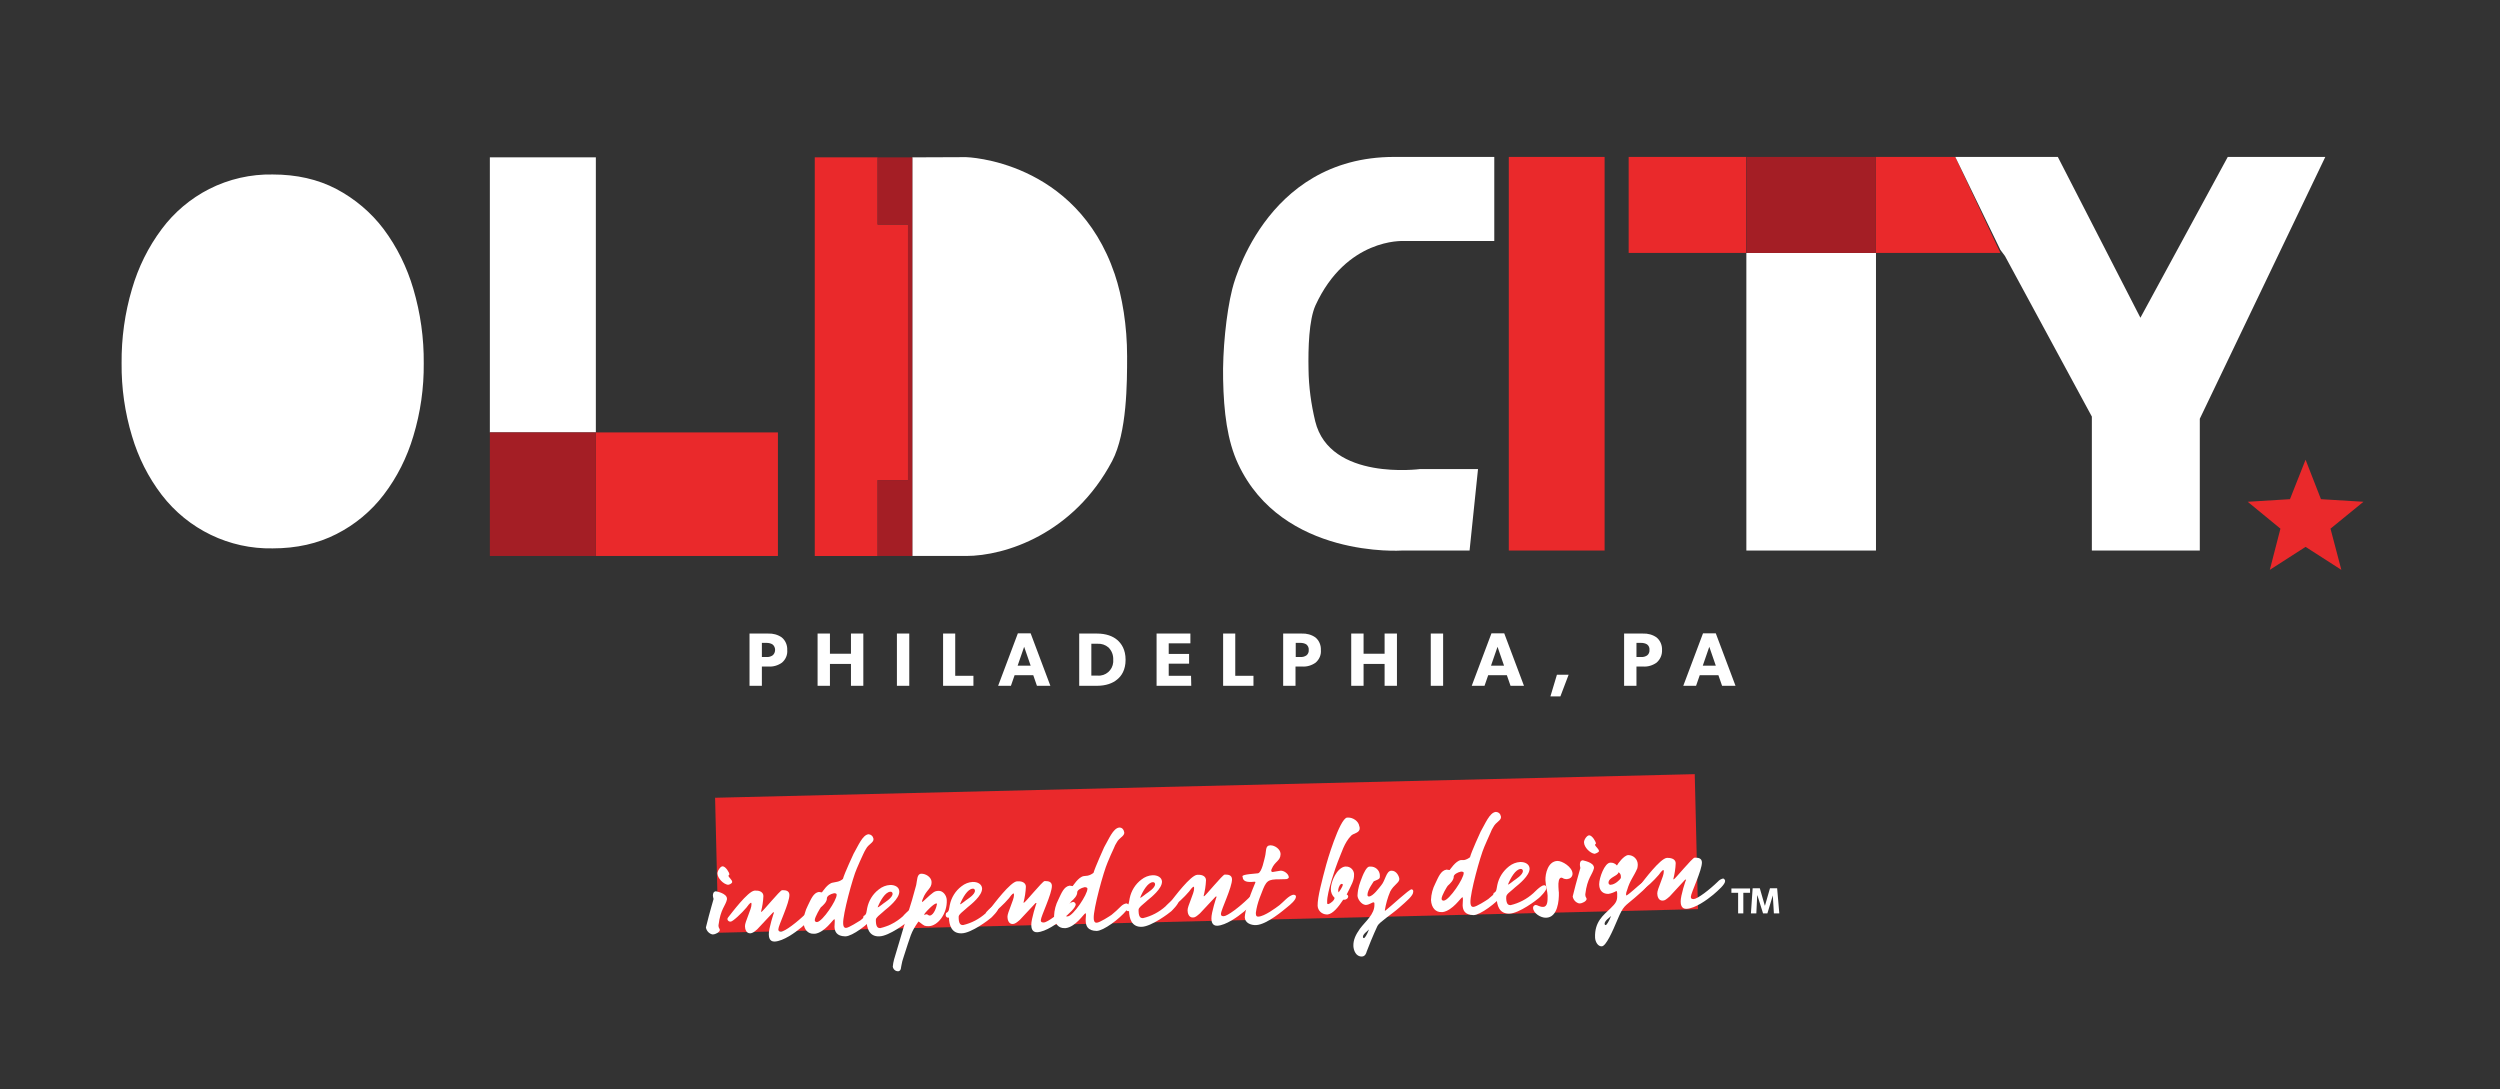
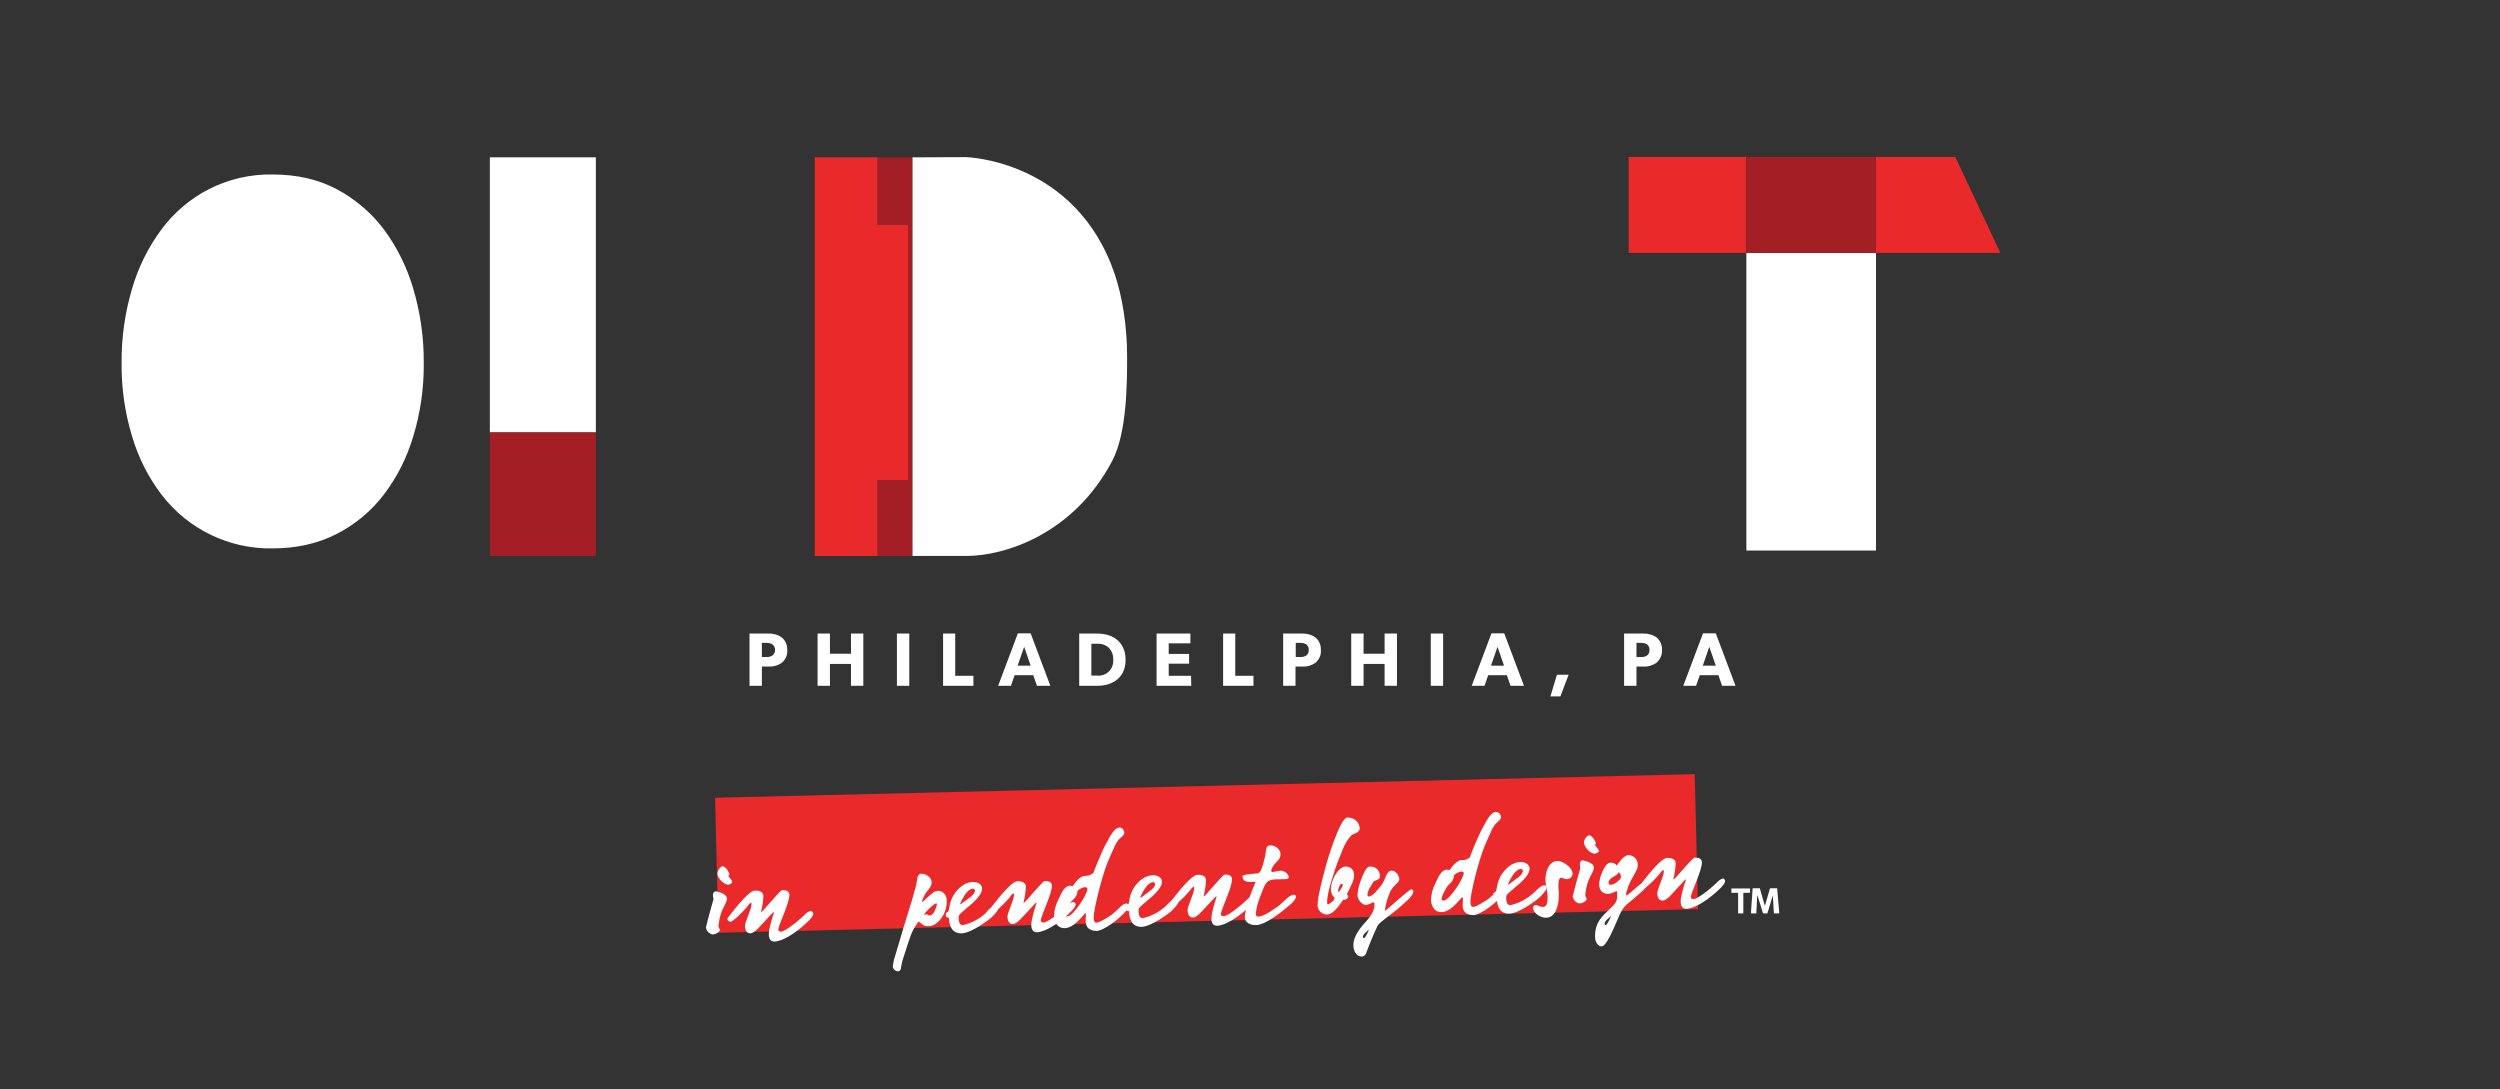
<svg xmlns="http://www.w3.org/2000/svg" version="1.1" id="Layer_1" x="0" y="0" viewBox="0 0 1153.4 502.6" xml:space="preserve">
  <rect x="0" y="0" width="1153.4" height="502.6" fill="#333333" stroke="none" />
  <style>.st0{fill:#fff}.st1{fill:#ea292b}.st2{fill:#a41e25}</style>
  <path class="st0" d="M177 228.3c6.2-8.1 10.8-17.3 13.7-27.1 3.3-10.9 4.9-22.2 4.8-33.6.1-11.6-1.5-23.1-4.8-34.3-2.9-9.9-7.5-19.3-13.7-27.6-5.8-7.7-13.3-14-21.8-18.5-8.6-4.5-18.4-6.7-29.4-6.7-10.1-.2-20.2 2.1-29.3 6.7-8.6 4.4-16.1 10.7-21.9 18.5-6.2 8.3-10.8 17.6-13.7 27.6-3.3 11.1-4.9 22.7-4.8 34.3-.1 11.4 1.5 22.7 4.8 33.6 2.9 9.8 7.5 19 13.7 27.1 12.2 15.9 31.2 25.1 51.2 24.7 11 0 20.8-2.2 29.4-6.6 8.5-4.3 16-10.5 21.8-18.1zm95.2-28.8h2.7V72.6H226v126.9zM420.9 72.6v183.9h24.8c18 0 49.6-10.1 67.4-43.8 6.9-13.1 6.9-36.2 6.9-48.4 0-13.9-2.2-27.4-5.7-37.8-17.9-52.8-68.6-54-68.6-54l-24.8.1z" />
  <path class="st1" d="M418.9 221.5V103.6h-14v-31h-29v183.9h29v-35z" />
  <path class="st2" d="M420.9 113.8V72.6h-16v31h14v117.9h-14v35h16V113.8z" />
-   <path class="st1" d="M358.9 256.5v-57h-84v57z" />
  <path class="st2" d="M226 199.5v57h48.9v-57h-2.7z" />
  <path class="st0" d="M805.7 116.7h59.8V254h-59.8z" />
  <path class="st1" d="M751.4 72.4h54.2v44.3h-54.2zm150.7 0h-36.7v44.3h57.5z" />
  <path class="st2" d="M824.4 72.4h-18.7v44.3h59.7V72.4z" />
-   <path class="st0" d="M1014.9 193.2l57.9-120.8h-45l-40.3 74.2-38.1-74.2h-47.3l20.8 42.9 2.1 2.8 40.1 74.1V254h49.8zM678 254l3.9-37.6h-26.7s-41.6 5.6-48.4-22c-1.9-7.9-3-15.9-3.1-24-.2-9.9.2-22.8 3.2-29.5 14.3-31.1 40.4-29.7 40.4-29.7h42.1V72.4h-46.2c-60.5 0-74.7 61-74.7 61-2.8 11.2-4.5 28.6-4.2 41.7.3 14.9 1.9 28.2 6.9 38.9 20.4 43.8 75.6 40 75.6 40H678z" />
-   <path class="st1" d="M1075.2 243.9l15.2-12.4-19.6-1.2-7.1-18.2-7.2 18.2-19.5 1.2 15.1 12.4-4.9 19 16.5-10.6 16.5 10.6zM740.3 72.4h-44.2V254h44.2V116.5z" />
  <path class="st0" d="M360.8 305.7c-1.8 1.3-4.1 2-6.3 1.8h-3v8.9h-5.7v-24.1h8.6c2.2-.1 4.5.5 6.3 1.8 1.7 1.4 2.6 3.6 2.5 5.8.2 2.2-.7 4.3-2.4 5.8zm-4.4-8.4c-.8-.5-1.8-.7-2.7-.7h-2.2v6.5h2.2c1 .1 1.9-.2 2.7-.7.8-.6 1.2-1.6 1.2-2.6 0-.9-.4-1.9-1.2-2.5zm41.9 19.1h-5.7v-10.1h-9.7v10.1h-5.7v-24.1h5.7v9.3h9.7v-9.3h5.7v24.1zm21.2 0h-5.7v-24.1h5.7v24.1zm29.6 0h-14v-24.1h5.6v19.5h8.4v4.6zm35.5 0h-6.2l-1.7-4.9h-8.6l-1.7 4.9h-5.9l9.1-24.2h5.9l9.1 24.2zm-9.1-9.3l-3-8.7-3 8.7h6zm39.9 6.4c-2 1.7-5.1 2.9-9.3 2.9h-8.2v-24.1h8.2c4.2 0 7.3 1.2 9.3 2.9 2 1.7 3.9 4.5 3.9 9.2s-1.9 7.5-3.9 9.1zm-4-14.8c-1.4-1.2-3.2-1.8-5-1.7h-2.9v14.7h2.9c3.7.3 6.9-2.5 7.2-6.2v-1.1c.1-2.2-.7-4.2-2.2-5.7zm38.2 17.7h-16v-24.1h15.6v4.5h-10v4.9h9.4v4.5h-9.4v5.6h10.3l.1 4.6zm28.7 0h-14v-24.1h5.6v19.5h8.4v4.6zm28.7-10.7c-1.8 1.3-4.1 2-6.3 1.8h-3v8.9H592v-24.1h8.6c2.2-.1 4.5.5 6.3 1.8 1.7 1.4 2.6 3.6 2.5 5.8.2 2.2-.7 4.3-2.4 5.8zm-4.3-8.4c-.8-.5-1.8-.7-2.7-.7h-2.2v6.5h2.2c1 .1 1.9-.2 2.7-.7.8-.6 1.2-1.6 1.1-2.6.1-1-.4-1.9-1.1-2.5zm41.8 19.1h-5.7v-10.1h-9.7v10.1h-5.7v-24.1h5.7v9.3h9.7v-9.3h5.7v24.1zm21.3 0h-5.7v-24.1h5.7v24.1zm37.3 0h-6.2l-1.7-4.9h-8.6l-1.7 4.9H679l9.1-24.2h5.9l9.1 24.2zm-9.2-9.3l-3-8.7-3 8.7h6zm29.8 4.2l-3.8 10h-4.6l3-10h5.4zm40.6-5.6c-1.8 1.3-4.1 2-6.3 1.8h-3v8.9h-5.7v-24.1h8.7c2.2-.1 4.5.5 6.3 1.8 1.7 1.4 2.6 3.6 2.5 5.8.1 2.2-.8 4.3-2.5 5.8zm-4.4-8.4c-.8-.5-1.8-.7-2.7-.7H755v6.5h2.2c1 .1 1.9-.2 2.7-.7.8-.6 1.2-1.6 1.1-2.6.1-.9-.3-1.9-1.1-2.5zm40.8 19.1h-6.2l-1.7-4.9h-8.6l-1.7 4.9h-5.9l9.1-24.2h5.9l9.1 24.2zm-9.1-9.3l-3-8.7-3 8.7h6z" />
  <path transform="rotate(-1.38 556.607 393.727) scale(1)" class="st1" d="M330.6 362.6h452.1v62.3H330.6z" />
  <path class="st0" d="M331.5 426.8v.4c0 .9.6 1.3.6 1.8v.1c-.1 1-2 2-3.2 2h-.3c-1.5-.4-2.6-1.6-2.9-3.1v-.2c1.8-7.4 3.5-12.8 3.5-13v-.1c-.2-.5-.2-1-.3-1.5 0-1 .3-1.9 1.4-2h-.1s5.1.8 5.2 3.4c0 .1-.1.2 0 .3-.6 3-3 4.4-3.9 11.9zm4.4-18.6h-.1c-2-.3-4.7-2.9-4.8-5.2 0-1.3 1.4-3.3 2.3-3.3h.2c1.3.1 3 2.8 3 3.7v.1c-.1.2-.4.3-.4.5v.1c0 .6 1.7 1.8 1.7 2.8v.1c-.2.7-1.4 1.2-1.9 1.2zm39.3 13.3c.1 1.6-3.2 4.4-5.5 6.4-2.9 2.4-8.3 6.3-12.3 6.5-2.5.1-2.7-2.3-2.7-3.3v-.1c-.1-2.5 2.4-10.3 2.4-9.9 0-.1-.1-.2-.2-.2s-.2 0-.3.1l-7.2 7.7c-1.5 1.3-2.2 1.8-3.2 1.9-2 .1-2.5-2.1-2.5-3.3-.1-1.9 3.1-8 3-10v-.2c0-.2 0-.6-.2-.6-.5 0-1.8 1.7-2.1 2.2-2.1 2.5-6.3 6.5-7.3 6.5-.7.1-1.4-.4-1.5-1.1 0-.3.1-.6.3-.8 1.6-2 9.1-12.1 12.2-12.4h.5c2-.1 3.6.8 3.6 2.5-.1 2.5-.5 4.9-1.1 7.2 0 0 0 .1.2.1.5 0 8.6-10 9.5-10h.5c1.3 0 2.8.3 2.9 2.1.1 3.7-5.1 14.2-5.1 15.9v.2c0 .7.5.9 1.3.9 1.8-.1 7.3-4.3 11.2-8.1.6-.7 1.5-1.2 2.4-1.4.2 0 .4.1.6.2.4.3.6.7.6 1z" />
-   <path class="st0" d="M386.3 406.8c1-.2 1.9-.7 2.6-1.3.6-2.4 4.9-11.6 4.9-11.6 2.2-3.8 4.1-8.6 6.8-9h.2c1 .1 1.9.8 2.1 1.8 0 .1.1.2.1.4.1 1.7-2.3 2.3-3.5 4.6-.5.8-.9 1.6-1.3 2.5-1.2 2.5-1.8 4-2.9 6.5-1.9 4.2-6.5 21.3-6.3 25.3 0 1.1.3 2.1 1.3 2.1 1.3 0 6-3.1 6.7-3.5 1.5-1.2 2.9-2.5 4.2-3.8.6-.7 1.5-1.2 2.4-1.4.6 0 1.1.5 1 1.1-.1.7-.4 1.4-.9 2-3.3 4.2-10.5 9.4-13.6 9.5h-.2c-4-.1-4.8-2.3-4.9-4.4 0-1.3.2-2.5.1-3.1 0-.3 0-.4-.2-.4-.6.1-4.4 6.1-8.9 6.7h-.6c-2.5.1-4.6-1.8-4.7-5.5.1-2.6.8-5.2 2-7.5 1.4-2.8 2.5-5.9 5.1-6.3.3 0 .9.2 1.3.2h.1c.1 0 2.6-4.2 5.1-4.5l2-.4m-1.5 5.3c-1.8.4-3.1 1.2-3.3 2.2.1 1.7-1.5 3.2-2.8 4.3-.2.2-2.8 4.5-2.8 5.9v.1c.1.4.3.8.9.8h.2c2.5-.3 9.1-10.1 9-12.6v-.1c0-.5-.7-.6-1.2-.6z" />
-   <path class="st0" d="M421.6 418.9c.6 0 1.1.5 1.1 1.1v.1c0 1.4-3.1 4.4-3.4 4.7-1 .9-9.1 7.1-13.6 7.2-4.8.2-5.8-4-5.9-7.2v-.1c-.1 0-.2.1-.3.1-.6 0-1.2-.5-1.2-1.1v-.1c0-.3 0-.7.1-1 1.5-.6 1.3-1.9 1.7-3.7.7-3.4 2.6-6.5 5.4-8.6 1.5-1.2 3.3-1.9 5.1-2 2.3-.1 4.3 1 4.3 3 .1 3.3-5.1 7.4-6.7 8.7l-.9.8-.7.6c-2.5 2.1-2.6 2.4-2.5 3.7.1 2.8 1.1 3.1 2 3.1 3.9-.9 7.5-2.8 10.5-5.5 0-.1 3.3-3.8 5-3.8zm-10.8-7.5c-2.4.1-4.7 4.2-5.9 7.2.5-.1.6-.2 1.8-1.1l.9-.7c.8-.6 4.3-2.7 4.2-4.5 0-.5-.4-.9-.9-.9h-.1z" />
  <path class="st0" d="M428.5 427.3c-.6 0-1.3 0-1.9-.2-1-.4-2.7-2.1-2.9-1.9-3.6 5.2-3.4 6-6.9 16.6-.4 1.1-.7 2.3-.9 3.5-.3.9 0 2.5-1.4 2.8h-.2c-1.2 0-2.2-.9-2.4-2.1v-.1c.1-1.1.3-2.2.6-3.3 1-3.1 4.6-15.7 5.6-18.7 2.1-6.6 3.5-11.3 4.6-15.6.5-2.3.3-5.1 2.3-5.2 2-.1 4.7 1.5 4.8 3.8.1 3.1-2.5 3.6-4 7.7-.2.4-.3.8-.4 1.1v.3c.1.1 0 .1.2.1s3.1-3 4.8-4.2c.7-.6 1.6-.9 2.6-.9 2-.1 3.7 2 3.8 4.2.3 6.4-4.2 12-8.3 12.1zm3.5-10.5c-1.3.1-4.6 3.7-5 4.2-.2.3-.6.7-.6 1 0 .1.1.1.1.1.2 0 .6-.3.8-.3.9 0 1 .7 1.7.6 2-.2 3.2-4.5 3.2-5 .2-.4 0-.6-.2-.6zm27.6.7c.6 0 1.1.5 1.1 1.1v.1c.1 1.4-3.1 4.4-3.4 4.7-1 .9-9.1 7.1-13.6 7.2-4.8.2-5.8-4-5.9-7.2v-.1c-.1 0-.2.1-.3.1-.7 0-1.2-.5-1.2-1.2 0-.3.1-.7.2-1 1.5-.6 1.3-1.9 1.7-3.7.7-3.4 2.6-6.5 5.4-8.6 1.5-1.2 3.3-1.9 5.1-2 2.3-.1 4.3 1 4.4 3 .1 3.3-5.1 7.4-6.7 8.7l-.9.8-.7.6c-2.5 2.1-2.6 2.4-2.5 3.7.1 2.8 1.1 3.1 2 3.1 3.9-.9 7.5-2.8 10.5-5.5-.3-.1 3-3.7 4.8-3.8zm-10.8-7.5c-2.4.1-4.7 4.2-5.9 7.2.5-.1.6-.2 1.8-1.1l.9-.7c.8-.6 4.3-2.7 4.2-4.5 0-.5-.4-.9-.8-.9h-.2z" />
  <path class="st0" d="M496.3 417.2c0 1.6-3.2 4.4-5.5 6.4-2.9 2.4-8.3 6.3-12.3 6.5-2.5.1-2.7-2.3-2.7-3.3v-.1c-.1-2.5 2.4-10.3 2.4-9.9 0-.1-.1-.2-.2-.2s-.2 0-.3.1l-7.2 7.7c-1.5 1.3-2.2 1.8-3.2 1.9-2 .1-2.5-2.1-2.5-3.3-.1-1.9 3.1-8 3-10v-.2c0-.2 0-.6-.2-.6-.5 0-1.8 1.7-2.1 2.2-2.1 2.5-6.3 6.5-7.3 6.5-.7.1-1.4-.4-1.5-1.1 0-.3.1-.6.3-.8 1.6-2 9.1-12.1 12.2-12.4h.5c2-.1 3.6.8 3.6 2.5-.1 2.5-.5 4.9-1.1 7.3.1 0 0 .1.2.1.5 0 8.6-10 9.5-10h.5c1.3 0 2.8.3 2.9 2.1.1 3.7-5.1 14.2-5.1 15.9v.2c0 .7.5.9 1.3.9 1.8 0 7.3-4.3 11.2-8.1.6-.7 1.5-1.2 2.4-1.4.2 0 .4.1.6.2.3.2.5.5.6.9zm46.4-2.7c.6 0 1.1.5 1.1 1.1v.1c0 1.4-3.1 4.4-3.4 4.7-1 .9-9.1 7-13.6 7.2-4.8.2-5.8-4-5.9-7.2v-.1c-.1 0-.2.1-.3.1-.7 0-1.2-.5-1.2-1.2v-.1c0-.3 0-.7.1-1 1.5-.6 1.3-1.9 1.7-3.7.7-3.4 2.6-6.5 5.4-8.6 1.5-1.2 3.3-1.9 5.1-2 2.3-.1 4.3 1 4.4 2.9.1 3.3-5.1 7.4-6.7 8.7l-.9.8-.7.6c-2.5 2.1-2.6 2.4-2.5 3.7.1 2.8 1.1 3.1 2 3.1 3.9-.9 7.5-2.8 10.5-5.5-.2.2 3.1-3.5 4.9-3.6zm-10.8-7.5c-2.4.1-4.7 4.2-5.9 7.2.5-.1.6-.2 1.8-1.1l.9-.7c.8-.6 4.3-2.7 4.2-4.5 0-.5-.4-.9-.9-.9h-.1z" />
  <path class="st0" d="M579.4 414.2c.1 1.6-3.2 4.4-5.5 6.4-2.9 2.4-8.3 6.3-12.3 6.5-2.5.1-2.7-2.3-2.7-3.3v-.1c-.1-2.5 2.4-10.3 2.4-9.9 0-.1-.1-.2-.2-.2s-.2.1-.3.1l-7.2 7.7c-1.5 1.3-2.2 1.9-3.2 1.9-2 .1-2.5-2.1-2.5-3.3-.1-1.9 3.1-8 3-10v-.3c0-.2 0-.6-.2-.6-.5 0-1.8 1.7-2.1 2.2-2.1 2.5-6.3 6.5-7.3 6.6-.7.1-1.4-.4-1.5-1.1 0-.3.1-.6.3-.8 1.6-2 9.1-12.1 12.2-12.4h.5c2-.1 3.6.8 3.6 2.5-.1 2.5-.5 4.9-1.1 7.3.1 0 0 .1.2.1.5 0 8.6-10 9.5-10h.5c1.3 0 2.8.3 2.9 2.1.1 3.7-5.1 14.2-5.1 16v.2c0 .7.5.9 1.3.9 1.8-.1 7.3-4.3 11.2-8.1.6-.7 1.5-1.2 2.4-1.4.2 0 .4.1.6.2.3.1.5.4.6.8z" />
  <path class="st0" d="M597.9 413.7c0 1.5-2.5 3.6-4 4.8s-9.4 8.1-14.4 8.3c-2.4.1-5.1-1-5.2-3.5v-.3c.1-2.5 2-8.7 2.7-10.4.5-1.5 1.3-3.2 2.2-5.5v-.1c0-.1-.1-.2-.3-.2h-.3c-.4 0-.7.1-1.3.1h-.3c-1.1 0-3.6 0-3.7-2.3-.1-.1-.1-.2-.1-.3 0-1 6.1-1.2 7.2-1.4 1.8-.4 2.9-6.6 3.2-7.6.7-2.6 0-5.2 2.4-5.3h.2c1.9 0 4.5 1.7 4.6 3.9v.2c-.1 3.2-2.6 3.2-4.1 6.8-.1.2-.2.5-.2.8 0 .3.2.6.6.6h.1c.3 0 3.2-.6 3.6-.6 1.5-.1 3.7 1.4 3.8 3 0 .6-.9.9-1.3.9-.9 0-1.7 0-3.9.1h-.8c-4.6.2-4.8 1.7-7.5 8.7-.8 2.2-1.4 4.4-1.7 6.7v.4c0 1.2.5 1.4 1.1 1.4 2.9-.1 8.2-4.1 9.8-5.3s4.5-4.8 6.6-4.8c.2 0 .5.1.6.2.2 0 .4.3.4.7zm29.4-31.6c.1 2.2-2.8 2.3-3.9 3.4-3.3 3.4-4.4 7.9-6.2 12.1-.7 1.7-5.1 14.2-4.9 18.5v.5c0 .4.1.5.6.5.8-.2 2.8-1.7 2.8-2.8v-.1c-1.1-1-1.7-2.5-1.7-3.9-.1-3.5 2.8-9.9 6.5-10.5h.4c2-.1 3.6 1.4 3.8 3.3v.4c.1 2.7-1.2 4.7-3.4 9.2.4.1.7.5.7.9 0 .7-.7 1.5-1.9 1.5h-.4c-2.3 3.5-4.7 6.4-7.1 6.8h-.6c-2.2-.1-4-1.8-4.1-4v-.1c-.1-3.7 2.1-12 4-19 0-.2 6.1-21.2 9.6-21.6h.4c2.3-.1 4.9 1.7 5.2 3.9.2.4.2.7.2 1zm-8.3 25.7h-.2c-1.1.6-1.4 2.6-1.4 2.8v.4c0 .2.1.5.2.7.1-.1 2-2.7 1.9-3.6v-.1c0-.1-.2-.2-.5-.2.1 0 .1 0 0 0zm33 3.6c.1 1.8-3.1 4.4-6.5 7.4s-9.2 6.7-10 8.4c-1.8 3.8-4.6 10.7-5 11.9-.1.6-.7 2.2-2.2 2.2-2.7.1-3.8-2.8-3.9-4.8-.1-2.9 1.1-5.3 3-8 2.5-3.4 6.9-6.7 6.7-11.3v-.4c0-.4-.3-.5-.4-.5-.7 0-1.9 1.1-3.5 1.2h-.2c-2-.2-3.7-2.8-3.7-4.3v-.1c.2-3.7 1-5.5 2.3-8.9.5-1.2 1.9-4.4 3.2-4.4h.4c2.3-.1 4.2 1.6 4.4 3.8.1 1.8.1 1.8-2.8 3 .1 0-3 4-2.9 6.3 0 .5.3.7.7.7 1.9-.1 4.6-3.9 5.6-5.1 2-2.3 2.3-6.7 4.7-6.8 2.4-.1 3.6 2.6 3.7 3.8.1 1.7-2.6 2.7-4.2 5.8-1.2 2.8-2 5.7-2.5 8.7 0 .1 0 .1.1.1h.2c2.8-2.2 10.9-9.8 12-9.8.2 0 .4 0 .5.2.2.1.4.5.3.9zm-23.2 20.9c0 .3.2.5.5.5s1.3-1.3 2.3-4c-.7.8-2.9 2.2-2.8 3.5zm83.6-23.9c.6 0 1.1.5 1.1 1.1v.1c0 1.4-3.1 4.4-3.5 4.7-1 .9-9.1 7.1-13.6 7.2-4.8.2-5.8-4-5.9-7.2v-.1c-.1 0-.2.1-.3.1-.7 0-1.2-.5-1.2-1.2v-.1c0-.3 0-.7.1-1 1.5-.6 1.3-1.9 1.7-3.7.7-3.4 2.6-6.4 5.4-8.6 1.5-1.2 3.3-1.9 5.1-2 2.3-.1 4.3 1 4.4 3 .1 3.3-5.1 7.4-6.7 8.7l-.9.8-.7.6c-2.5 2-2.5 2.4-2.5 3.7.1 2.8 1.1 3.1 2 3.1 3.9-.9 7.5-2.8 10.5-5.5 0 .1 3.3-3.6 5-3.7zm-10.8-7.5c-2.4.1-4.7 4.2-5.9 7.2.5-.1.6-.2 1.8-1.1l.9-.7c.8-.6 4.3-2.7 4.2-4.5 0-.5-.4-.9-.9-.9h-.1z" />
  <path class="st0" d="M723.1 405.6c-.5 0-1.1 0-1.6-.2-.3-.2-.7-.4-1.1-.5-1.3 0-1.5 2.3-1.4 4.2 0 1.3.2 2.5.2 2.7.1 3.6-.5 11.5-5.9 11.6-2.5.1-5.9-2.1-6-4.5-.1-.7.5-1.3 1.2-1.4.8 0 1.9 1 3.5.9 2.1-.1 2-3.1 2-5v-.2c0-1.6-.9-4.5-1-7.1-.1-2.9 1.1-8.7 5.5-8.9 2.2-.1 6.9 2.8 7 5.8.1 1.3-1 2.5-2.3 2.5 0 .1 0 .1-.1.1zm8.3 6.9v.4c0 1 .6 1.3.6 1.8v.1c-.1 1-2 2-3.2 2h-.3c-1.5-.4-2.6-1.6-2.9-3.1v-.2c1.8-7.4 3.5-12.8 3.5-13v-.1c-.1-.5-.2-1-.2-1.5 0-1 .2-1.9 1.4-2h-.1c0 .1 5.1.8 5.2 3.4v.2c-.7 3.1-3.1 4.5-4 12zm4.3-18.6h-.1c-2-.3-4.7-2.9-4.8-5.2-.1-1.3 1.4-3.3 2.3-3.3h.2c1.3.1 2.9 2.8 3 3.7v.1c-.1.2-.4.3-.4.5v.1c0 .6 1.7 1.8 1.8 2.8v.1c-.2.6-1.5 1.1-2 1.2zm24.4 13.8c.1 1.7-3.6 4.4-6 6.6-4.6 4-5.1 3.4-7.9 10.1-2.2 5.2-5.2 12.1-7.2 12.2-1.8.1-3-2.1-3.1-4-.3-7.4 3.9-10.4 7.1-13.5 2.5-2.4 3.2-3.5 3.1-6.1v-.8c0-.6-.1-1.1-.4-1.1-1.1.6-2.3 1.1-3.6 1.3-2.3.1-4.2-1.2-4.3-4.2v-.3c0-2.9 2.5-9.8 5.1-9.9 1.2-.1 2.3.4 3.1 1.3.3-.7 3.2-4.7 5.2-4.8 2.4 0 4.4 1.9 4.4 4.4v.1c0 .5-.1 1.1-.2 1.6-1.6 3.8-3.4 5.5-4.7 10-.3.7-.5 1.4-.5 2.2 0 .2.1.3.2.3h.1c.5-.3 1-.7 1.5-1.1 1.5-1.1 5.8-5.4 7.1-5.4.2 0 .4.1.6.2.2.1.4.5.4.9zm-19.8 18.5c0 .3.2.6.5.6.4 0 1.4-1.5 2.5-4.2-.8.8-3 2.2-3 3.6zm7.5-21.9c0-.8-.4-1.5-1.1-1.9-.1 1.7-4.5 2.3-4.6 4.8v.1c0 .4.3.8.7.9h.3c2-.1 4.2-2.2 4.7-3.1v-.8z" />
  <path class="st0" d="M795.9 406.4c.1 1.6-3.2 4.4-5.5 6.4-2.9 2.4-8.3 6.3-12.3 6.5-2.5.1-2.7-2.3-2.7-3.3v-.1c-.1-2.5 2.4-10.3 2.5-9.9 0-.1-.1-.2-.2-.2s-.2 0-.3.1l-7.1 7.7c-1.5 1.3-2.2 1.9-3.2 1.9-2 .1-2.5-2.1-2.5-3.3-.1-1.9 3.1-8 3-10v-.2c0-.2 0-.6-.2-.6-.5 0-1.8 1.7-2.1 2.2-2.1 2.5-6.3 6.5-7.3 6.6-.7.1-1.4-.4-1.5-1.2 0-.3.1-.6.3-.8 1.6-2 9.1-12.1 12.2-12.4h.5c2 0 3.6.8 3.6 2.5-.1 2.5-.5 4.9-1.1 7.3.1 0 0 .1.2.1.5 0 8.6-10 9.6-10h.5c1.3 0 2.8.3 2.9 2.1.1 3.7-5.1 14.2-5.1 15.9v.2c0 .7.5.9 1.3.9 1.8-.1 7.3-4.3 11.2-8.1.6-.7 1.5-1.2 2.4-1.4.4.1.9.6.9 1.1zM501.8 404c1-.2 1.9-.7 2.7-1.3.7-2.5 4.9-11.8 4.9-11.8 2.2-3.8 4.1-8.7 6.9-9.1h.2c1.1 0 1.9.8 2.1 1.9 0 .1.1.3.1.4.1 1.7-2.3 2.3-3.5 4.6-.5.8-1 1.7-1.3 2.6-1.2 2.5-1.8 4-2.9 6.6-1.9 4.3-6.6 21.5-6.4 25.7 0 1.1.3 2.2 1.4 2.1 1.3 0 6.1-3.1 6.8-3.6 1.5-1.2 2.9-2.5 4.3-3.9.7-.7 1.5-1.2 2.5-1.4.6 0 1.1.5 1.1 1.1-.1.7-.4 1.4-.9 2-3.4 4.2-10.7 9.5-13.8 9.6h-.1c-4.1-.1-4.9-2.3-5-4.5-.1-1.3.2-2.5.1-3.2 0-.3 0-.5-.2-.4h-.1c-.6.1-4.4 6.2-9 6.8h-.6c-2.5.1-4.6-1.8-4.8-5.6.1-2.7.8-5.3 2-7.6 1.4-2.9 2.5-6 5.2-6.4.3 0 .9.2 1.3.2h.1c.1 0 2.6-4.2 5.1-4.6l1.8-.2m-1.4 5.3c-1.8.4-3.2 1.3-3.4 2.2.1 1.7-1.5 3.3-2.8 4.4-.2.2-2.9 4.6-2.8 6v.1c0 .5.4.8.9.8h.3c2.6-.3 9.2-10.2 9.1-12.8v-.1c-.1-.5-.9-.6-1.3-.6zm175.1-12.5c1-.2 1.9-.7 2.7-1.3.6-2.5 4.9-11.8 4.9-11.8 2.2-3.8 4.1-8.7 6.9-9.1h.3c1.1.1 1.9.8 2.1 1.9 0 .1.1.3.1.4.1 1.7-2.3 2.3-3.5 4.6-.5.8-1 1.7-1.3 2.6-1.2 2.6-1.8 4.1-2.9 6.6-1.9 4.3-6.6 21.5-6.4 25.6 0 1.1.3 2.2 1.4 2.1 1.3 0 6.1-3.1 6.8-3.6 1.5-1.2 2.9-2.5 4.3-3.9.7-.7 1.5-1.2 2.5-1.4.6 0 1.1.5 1.1 1.1-.1.7-.4 1.4-.9 2-3.4 4.2-10.7 9.5-13.7 9.6h-.1c-4.1-.1-4.9-2.3-5-4.5 0-1.3.2-2.5.1-3.2 0-.3 0-.5-.2-.5h-.1c-.6.1-4.4 6.1-9 6.8h-.6c-2.5.1-4.6-1.8-4.8-5.6.1-2.7.8-5.3 2-7.6 1.4-2.9 2.5-6 5.2-6.4.3 0 .9.2 1.3.2h.1c.1 0 2.7-4.2 5.2-4.6h1.5m-1.4 5.3c-1.8.4-3.2 1.3-3.4 2.2.1 1.7-1.6 3.3-2.8 4.4-.2.2-2.9 4.6-2.8 6 0 .5.4.8.8.8h.3c2.5-.3 9.2-10.2 9.1-12.8v-.1c-.1-.4-.8-.5-1.2-.5zm133.3 9.8h-3.1v9.5h-2.4v-9.5h-3.1v-2h8.6v2zm13.5 9.5h-2.5l-.5-8.3-2.5 8.3h-2l-2.6-8.3h-.1l-.4 8.3h-2.5l.8-11.6h3.3l2.3 8h.1l2.3-8h3.3l1 11.6z" />
</svg>